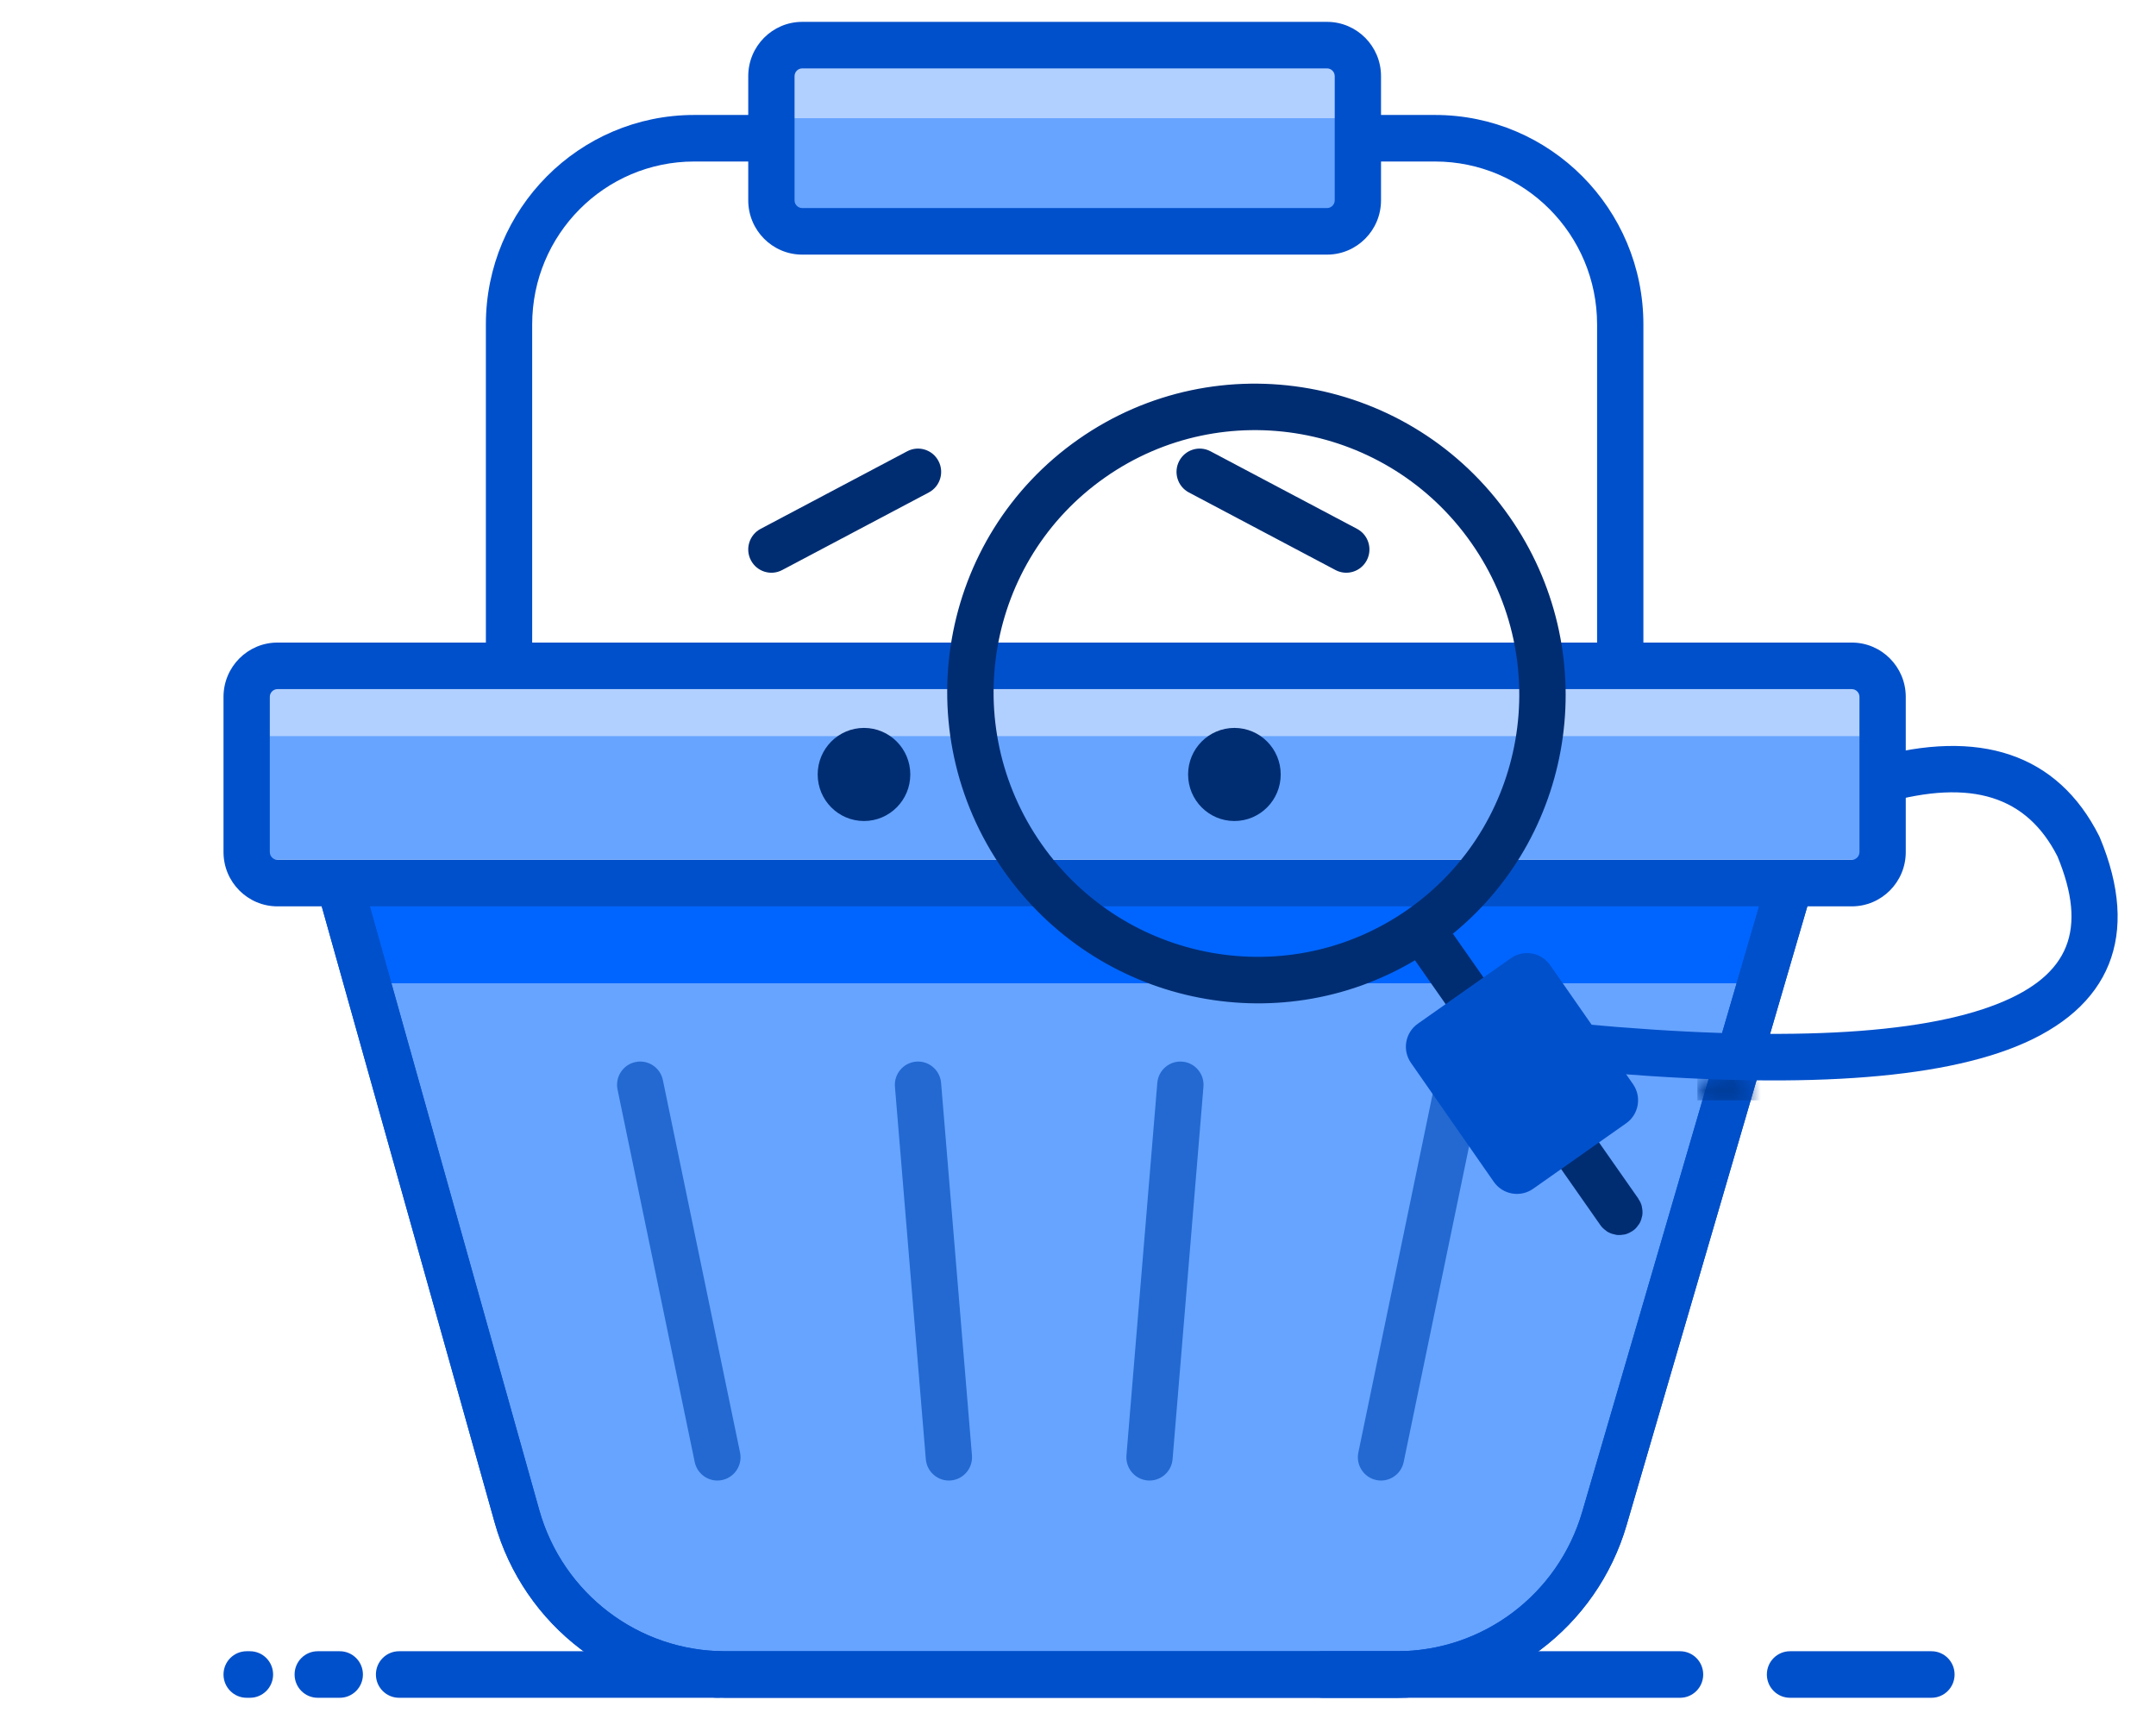
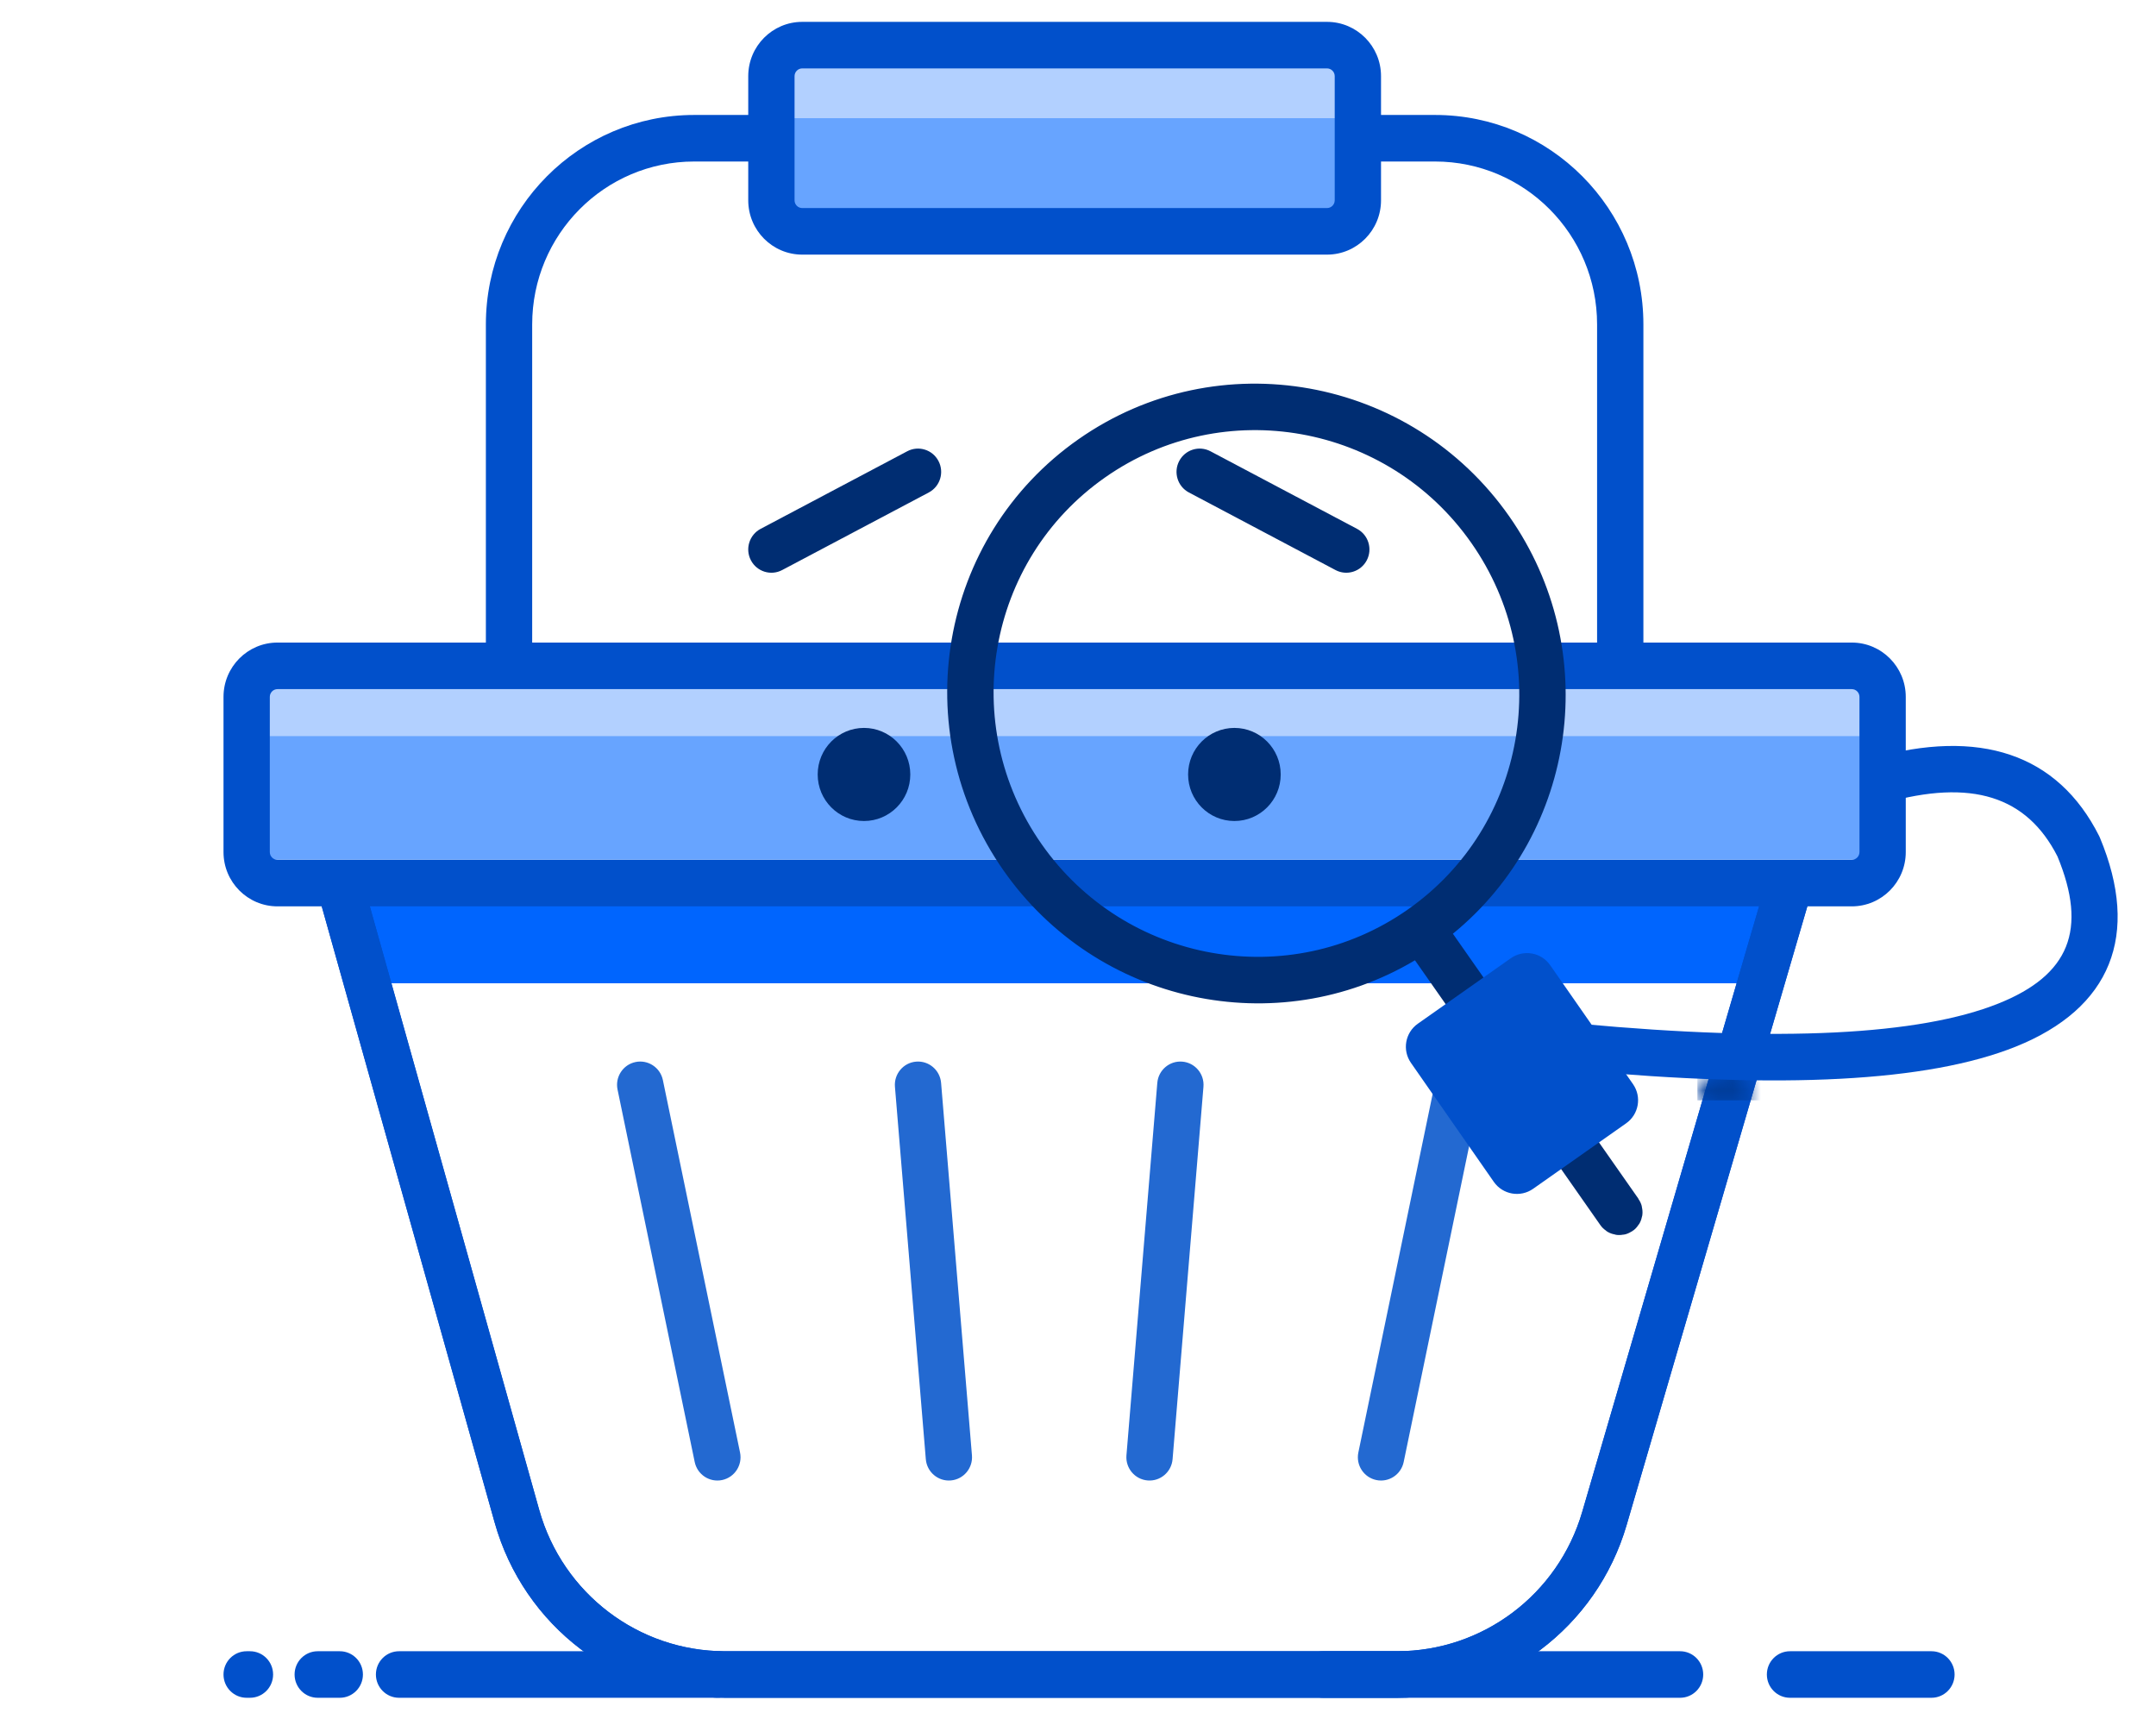
<svg xmlns="http://www.w3.org/2000/svg" xmlns:xlink="http://www.w3.org/1999/xlink" width="153px" height="122px" viewBox="0 0 153 122" version="1.1">
  <title>error-404</title>
  <desc>Created with Sketch.</desc>
  <defs>
    <path d="M102.957,4.26325641e-14 L89.787,45.083 C88.075,50.943 82.726,54.968 76.651,54.968 L28.948,54.968 C22.819,54.968 17.437,50.873 15.772,44.943 L3.162,0.017 L2.84217094e-14,0.914 L12.61,45.84 C14.674,53.193 21.348,58.271 28.948,58.271 L76.651,58.271 C84.184,58.271 90.817,53.28 92.939,46.014 L106.11,0.931 L102.957,4.26325641e-14 Z" id="path-1" />
  </defs>
  <g id="error-404" stroke="none" stroke-width="1" fill="none" fill-rule="evenodd">
    <g id="Group-4">
      <rect id="Rectangle" x="0" y="0" width="153" height="122" />
      <g id="Group-3" transform="translate(18, 4)">
-         <path d="M7.934,62.481 L107.274,62.481 L95.714,103.748 C92.113,109.088 89.547,112.214 88.018,113.127 C86.488,114.04 66.232,114.04 27.25,113.127 L18.722,104.641 L7.934,62.481 Z" id="Rectangle" fill="#67A4FF" />
        <rect id="Rectangle" fill="#0065FE" x="6.377" y="58.096" width="101" height="7.673" />
        <rect id="Rectangle" fill="#67A4FF" x="0" y="47.135" width="114" height="9.865" />
        <rect id="Rectangle" fill="#67A4FF" x="36.575" y="2.192" width="41" height="9.865" />
        <rect id="Rectangle" fill="#B2D0FF" x="37.575" y="0" width="40" height="4.385" />
        <rect id="Rectangle" fill="#B2D0FF" x="0" y="42.75" width="114" height="5.481" />
      </g>
      <g id="Group-2" transform="translate(15, 1)">
        <path d="M40.507,39.448 L50.912,33.943 C51.715,33.518 52.023,32.519 51.6,31.712 C51.178,30.905 50.184,30.595 49.381,31.02 L38.977,36.525 C38.174,36.95 37.865,37.949 38.288,38.756 C38.711,39.563 39.704,39.873 40.507,39.448 Z" id="Line" fill="#002D72" fill-rule="nonzero" />
        <path d="M70.9,39.448 L81.305,33.943 C82.108,33.518 82.416,32.519 81.993,31.712 C81.571,30.905 80.577,30.595 79.774,31.02 L69.37,36.525 C68.567,36.95 68.258,37.949 68.681,38.756 C69.104,39.563 70.097,39.873 70.9,39.448 Z" id="Line-Copy-5" fill="#002D72" fill-rule="nonzero" transform="translate(75.337, 35.234) scale(-1, 1) translate(-75.337, -35.234) " />
        <path d="M110.451,61.194 L97.281,106.278 C95.569,112.138 90.22,116.163 84.145,116.163 L36.442,116.163 C30.313,116.163 24.931,112.067 23.266,106.137 L10.656,61.211 L7.494,62.108 L20.104,107.034 C22.168,114.387 28.842,119.466 36.442,119.466 L84.145,119.466 C91.678,119.466 98.311,114.475 100.433,107.208 L113.604,62.125 L110.451,61.194 Z" id="Path" fill="#0150CB" fill-rule="nonzero" />
        <g id="Rectangle" transform="translate(7.494, 61.194)">
          <mask id="mask-2" fill="white">
            <use xlink:href="#path-1" />
          </mask>
          <use id="Mask" fill="#0150CB" fill-rule="nonzero" xlink:href="#path-1" />
          <rect fill="#003D9B" mask="url(#mask-2)" x="97.962" y="13.678" width="5.476" height="2.202" />
        </g>
        <path d="M4.694,44.593 L116.409,44.593 C118.526,44.593 120.242,46.319 120.242,48.447 L120.242,59.458 C120.242,61.586 118.526,63.311 116.409,63.311 L4.694,63.311 C2.577,63.311 0.861,61.586 0.861,59.458 L0.861,48.447 C0.861,46.319 2.577,44.593 4.694,44.593 Z M4.694,47.896 C4.392,47.896 4.147,48.143 4.147,48.447 L4.147,59.458 C4.147,59.762 4.392,60.008 4.694,60.008 L116.409,60.008 C116.711,60.008 116.956,59.762 116.956,59.458 L116.956,48.447 C116.956,48.143 116.711,47.896 116.409,47.896 L4.694,47.896 Z" id="Rectangle" fill="#0150CB" fill-rule="nonzero" />
        <path d="M22.766,46.245 L19.48,46.245 L19.48,22.021 C19.48,13.812 26.1,7.157 34.266,7.157 L39.762,7.157 L39.762,10.46 L34.266,10.46 C27.914,10.46 22.766,15.636 22.766,22.021 L22.766,46.245 Z M81.48,10.46 L81.48,7.157 L86.837,7.157 C95.003,7.157 101.623,13.812 101.623,22.021 L101.623,46.245 L98.337,46.245 L98.337,22.021 C98.337,15.636 93.188,10.46 86.837,10.46 L81.48,10.46 Z" id="Shape" fill="#0150CB" fill-rule="nonzero" />
        <path d="M41.932,0.551 L79.17,0.551 C81.288,0.551 83.004,2.276 83.004,4.404 L83.004,13.213 C83.004,15.341 81.288,17.067 79.17,17.067 L41.932,17.067 C39.815,17.067 38.099,15.341 38.099,13.213 L38.099,4.404 C38.099,2.276 39.815,0.551 41.932,0.551 Z M41.932,3.854 C41.63,3.854 41.385,4.1 41.385,4.404 L41.385,13.213 C41.385,13.517 41.63,13.763 41.932,13.763 L79.17,13.763 C79.473,13.763 79.718,13.517 79.718,13.213 L79.718,4.404 C79.718,4.1 79.473,3.854 79.17,3.854 L41.932,3.854 Z" id="Rectangle" fill="#0150CB" fill-rule="nonzero" />
        <ellipse id="Oval" fill="#002D72" cx="46.313" cy="53.952" rx="3.286" ry="3.303" />
        <path d="M67.128,75.836 L64.938,102.262 C64.863,103.171 65.535,103.969 66.439,104.045 C67.343,104.121 68.137,103.445 68.212,102.536 L70.403,76.111 C70.478,75.202 69.806,74.403 68.902,74.328 C67.998,74.252 67.204,74.927 67.128,75.836 Z" id="Line-Copy" fill="#2369D1" fill-rule="nonzero" />
        <path d="M86.872,75.637 L81.395,102.062 C81.21,102.955 81.78,103.83 82.669,104.016 C83.557,104.202 84.427,103.629 84.612,102.736 L90.088,76.31 C90.273,75.417 89.703,74.543 88.815,74.357 C87.927,74.171 87.057,74.744 86.872,75.637 Z" id="Line-Copy-4" fill="#2369D1" fill-rule="nonzero" />
        <path d="M48.509,76.111 L50.7,102.536 C50.775,103.445 51.569,104.121 52.474,104.045 C53.378,103.969 54.05,103.171 53.974,102.262 L51.784,75.836 C51.708,74.927 50.914,74.252 50.01,74.328 C49.106,74.403 48.434,75.202 48.509,76.111 Z" id="Line-Copy-2" fill="#2369D1" fill-rule="nonzero" />
        <path d="M28.824,76.31 L34.3,102.736 C34.485,103.629 35.355,104.202 36.244,104.016 C37.132,103.83 37.702,102.955 37.517,102.062 L32.041,75.637 C31.856,74.744 30.986,74.171 30.097,74.357 C29.209,74.543 28.639,75.417 28.824,76.31 Z" id="Line-Copy-3" fill="#2369D1" fill-rule="nonzero" />
        <ellipse id="Oval-Copy" fill="#002D72" cx="72.599" cy="53.952" rx="3.286" ry="3.303" />
        <path d="M127.81,67.694 C122.913,71.232 113.416,74.123 99.405,76.266 L99.899,79.532 C114.385,77.316 124.3,74.298 129.728,70.377 C135.646,66.101 136.41,60.544 131.942,54.534 L131.869,54.442 C127.598,49.478 121.761,49.048 114.889,52.986 L116.517,55.856 C122.102,52.654 126.204,52.943 129.346,56.559 C132.688,61.083 132.201,64.522 127.81,67.694 Z" id="Path-3" fill="#0150CB" fill-rule="nonzero" transform="translate(117.107, 64.935) rotate(14) translate(-117.107, -64.935) " />
        <path d="M78.897,119.466 L104.226,119.466 C105.133,119.466 105.868,118.726 105.868,117.814 C105.868,116.902 105.133,116.163 104.226,116.163 L78.897,116.163 C77.989,116.163 77.254,116.902 77.254,117.814 C77.254,118.726 77.989,119.466 78.897,119.466 Z" id="Line-6" fill="#0150CB" fill-rule="nonzero" transform="translate(91.561, 117.814) rotate(-0) translate(-91.561, -117.814) " />
        <path d="M7.548,119.466 L9.112,119.466 C10.019,119.466 10.755,118.726 10.755,117.814 C10.755,116.902 10.019,116.163 9.112,116.163 L7.548,116.163 C6.64,116.163 5.905,116.902 5.905,117.814 C5.905,118.726 6.64,119.466 7.548,119.466 Z" id="Line-6-Copy" fill="#0150CB" fill-rule="nonzero" />
        <path d="M2.504,119.466 L2.738,119.466 C3.645,119.466 4.381,118.726 4.381,117.814 C4.381,116.902 3.645,116.163 2.738,116.163 L2.504,116.163 C1.596,116.163 0.861,116.902 0.861,117.814 C0.861,118.726 1.596,119.466 2.504,119.466 Z" id="Line-6-Copy-4" fill="#0150CB" fill-rule="nonzero" />
        <path d="M13.319,119.466 L35.909,119.466 C36.816,119.466 37.551,118.726 37.551,117.814 C37.551,116.902 36.816,116.163 35.909,116.163 L13.319,116.163 C12.412,116.163 11.676,116.902 11.676,117.814 C11.676,118.726 12.412,119.466 13.319,119.466 Z" id="Line-6-Copy-3" fill="#0150CB" fill-rule="nonzero" />
        <path d="M112.028,119.466 L122.065,119.466 C122.972,119.466 123.707,118.726 123.707,117.814 C123.707,116.902 122.972,116.163 122.065,116.163 L112.028,116.163 C111.12,116.163 110.385,116.902 110.385,117.814 C110.385,118.726 111.12,119.466 112.028,119.466 Z" id="Line-6-Copy-2" fill="#0150CB" fill-rule="nonzero" />
        <g id="Group" transform="translate(81.398, 58.374) rotate(-35) translate(-81.398, -58.374) translate(59.398, 23.874)" stroke="#002D72" stroke-width="3">
          <path d="M22.047,44.036 L21.995,42.593 L23.435,42.486 C34.042,41.696 42.31,32.784 42.31,22.021 C42.31,10.686 33.172,1.5 21.905,1.5 C10.637,1.5 1.5,10.686 1.5,22.021 C1.5,32.784 9.768,41.696 20.374,42.486 L21.814,42.593 L21.762,44.036 C21.762,44.039 21.762,44.039 21.762,44.043 L21.762,66.921 C21.762,67.007 21.828,67.073 21.905,67.073 C21.982,67.073 22.048,67.007 22.048,66.921 L22.048,44.043 C22.048,44.039 22.048,44.039 22.047,44.036 Z M21.905,42.239 C10.792,42.239 1.786,33.186 1.786,22.021 C1.786,10.857 10.792,1.803 21.905,1.803 C33.018,1.803 42.024,10.857 42.024,22.021 C42.024,33.186 33.018,42.239 21.905,42.239 Z" id="Combined-Shape" />
        </g>
        <path d="M87.857,69.124 L98.146,69.149 C99.247,69.152 100.139,70.044 100.141,71.144 L100.161,79.213 C100.164,80.318 99.271,81.215 98.166,81.218 C98.163,81.218 98.16,81.218 98.157,81.218 L87.868,81.192 C86.767,81.19 85.875,80.298 85.873,79.197 L85.852,71.129 C85.85,70.024 86.743,69.126 87.847,69.124 C87.851,69.124 87.854,69.124 87.857,69.124 Z" id="Rectangle" fill="#0150CB" transform="translate(93.007, 75.171) rotate(55) translate(-93.007, -75.171) " />
      </g>
    </g>
  </g>
</svg>